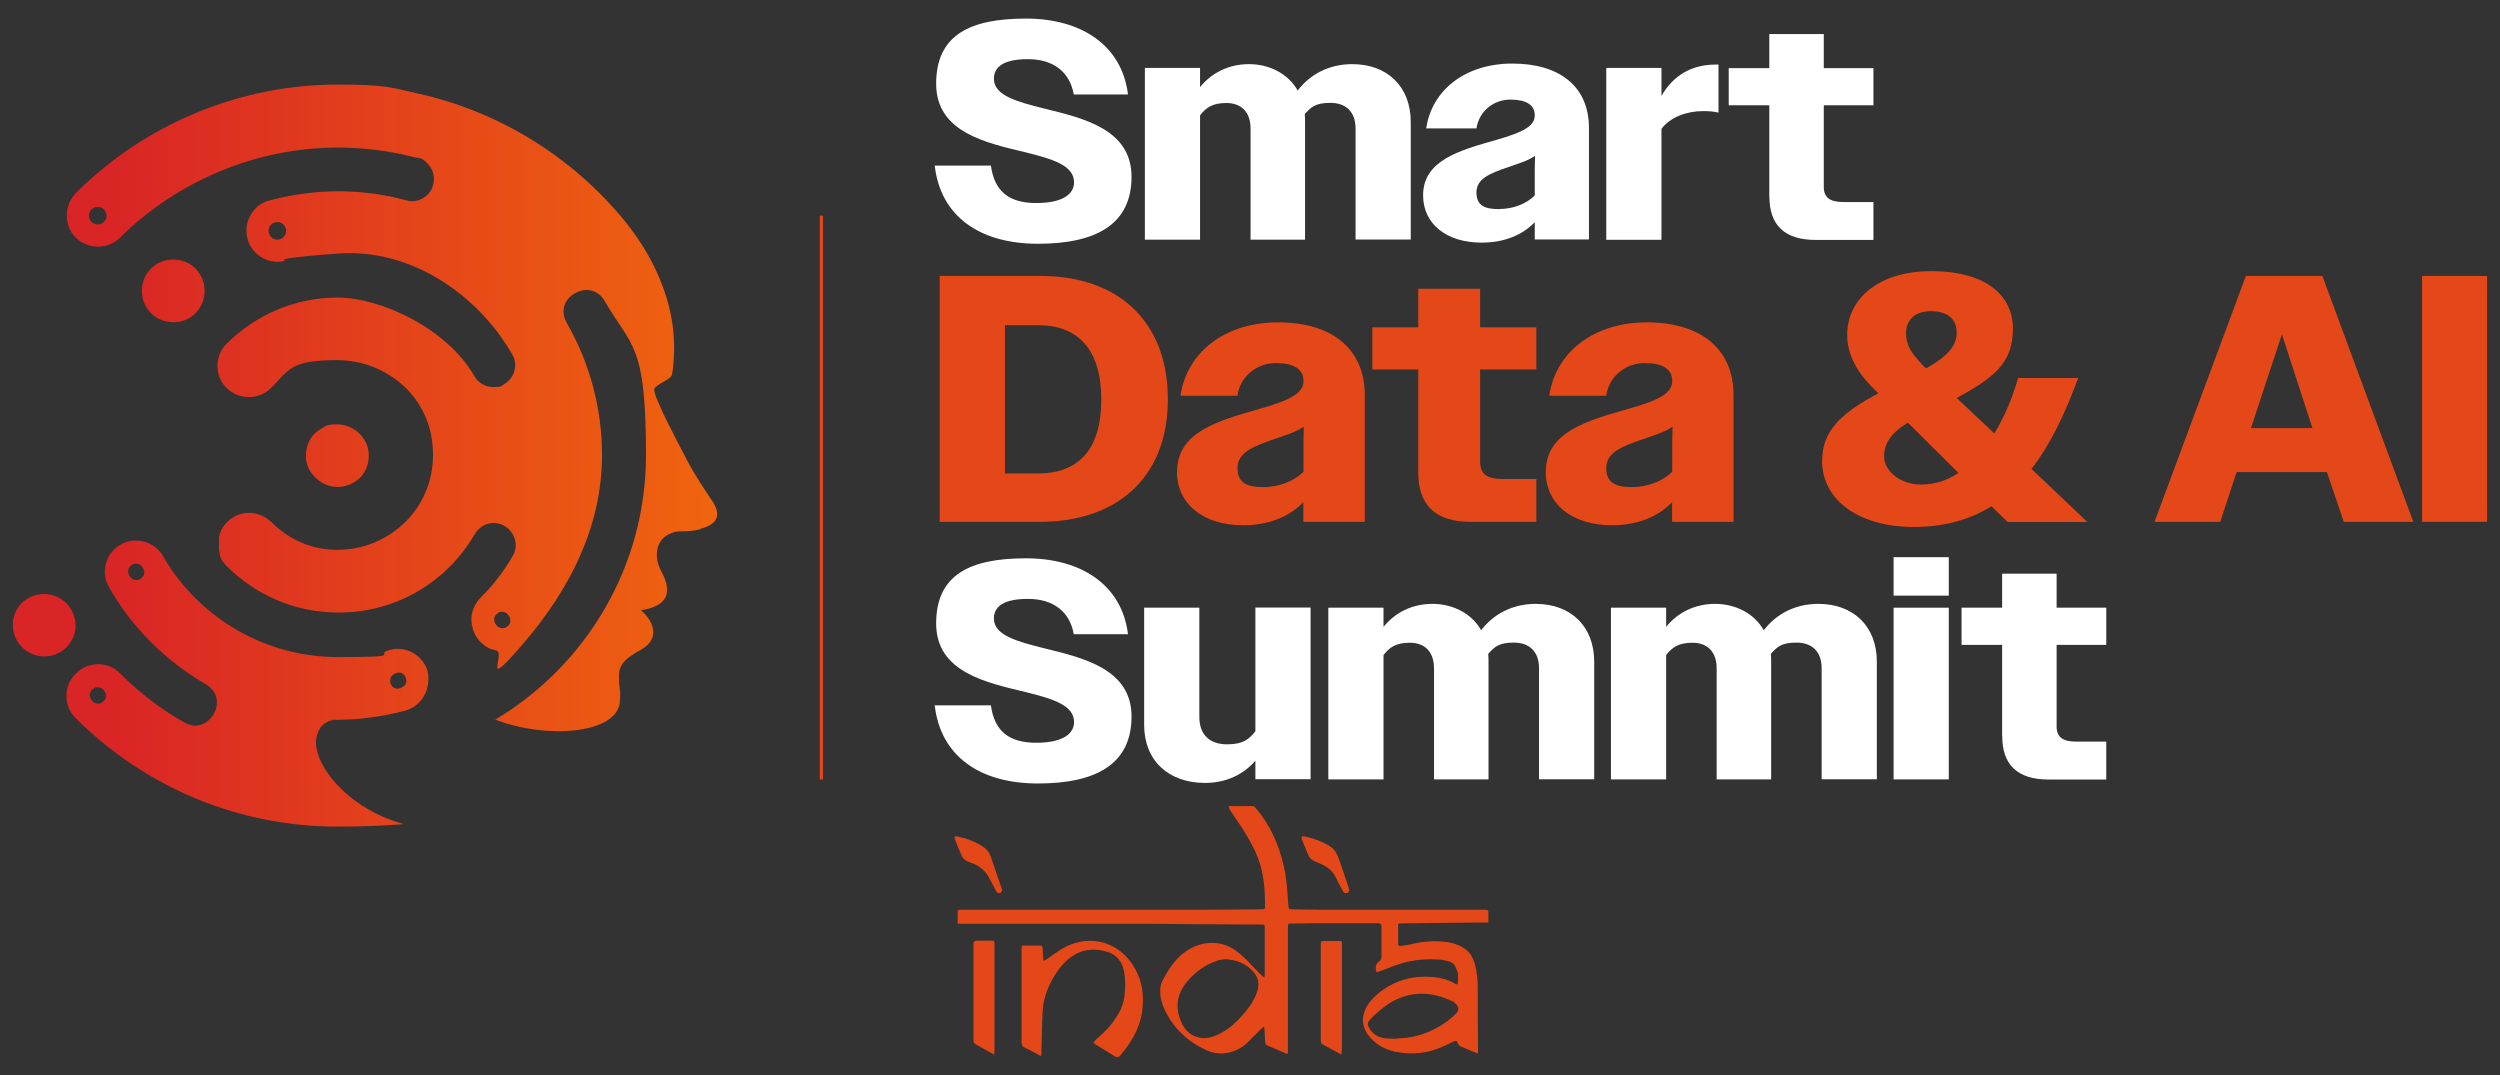
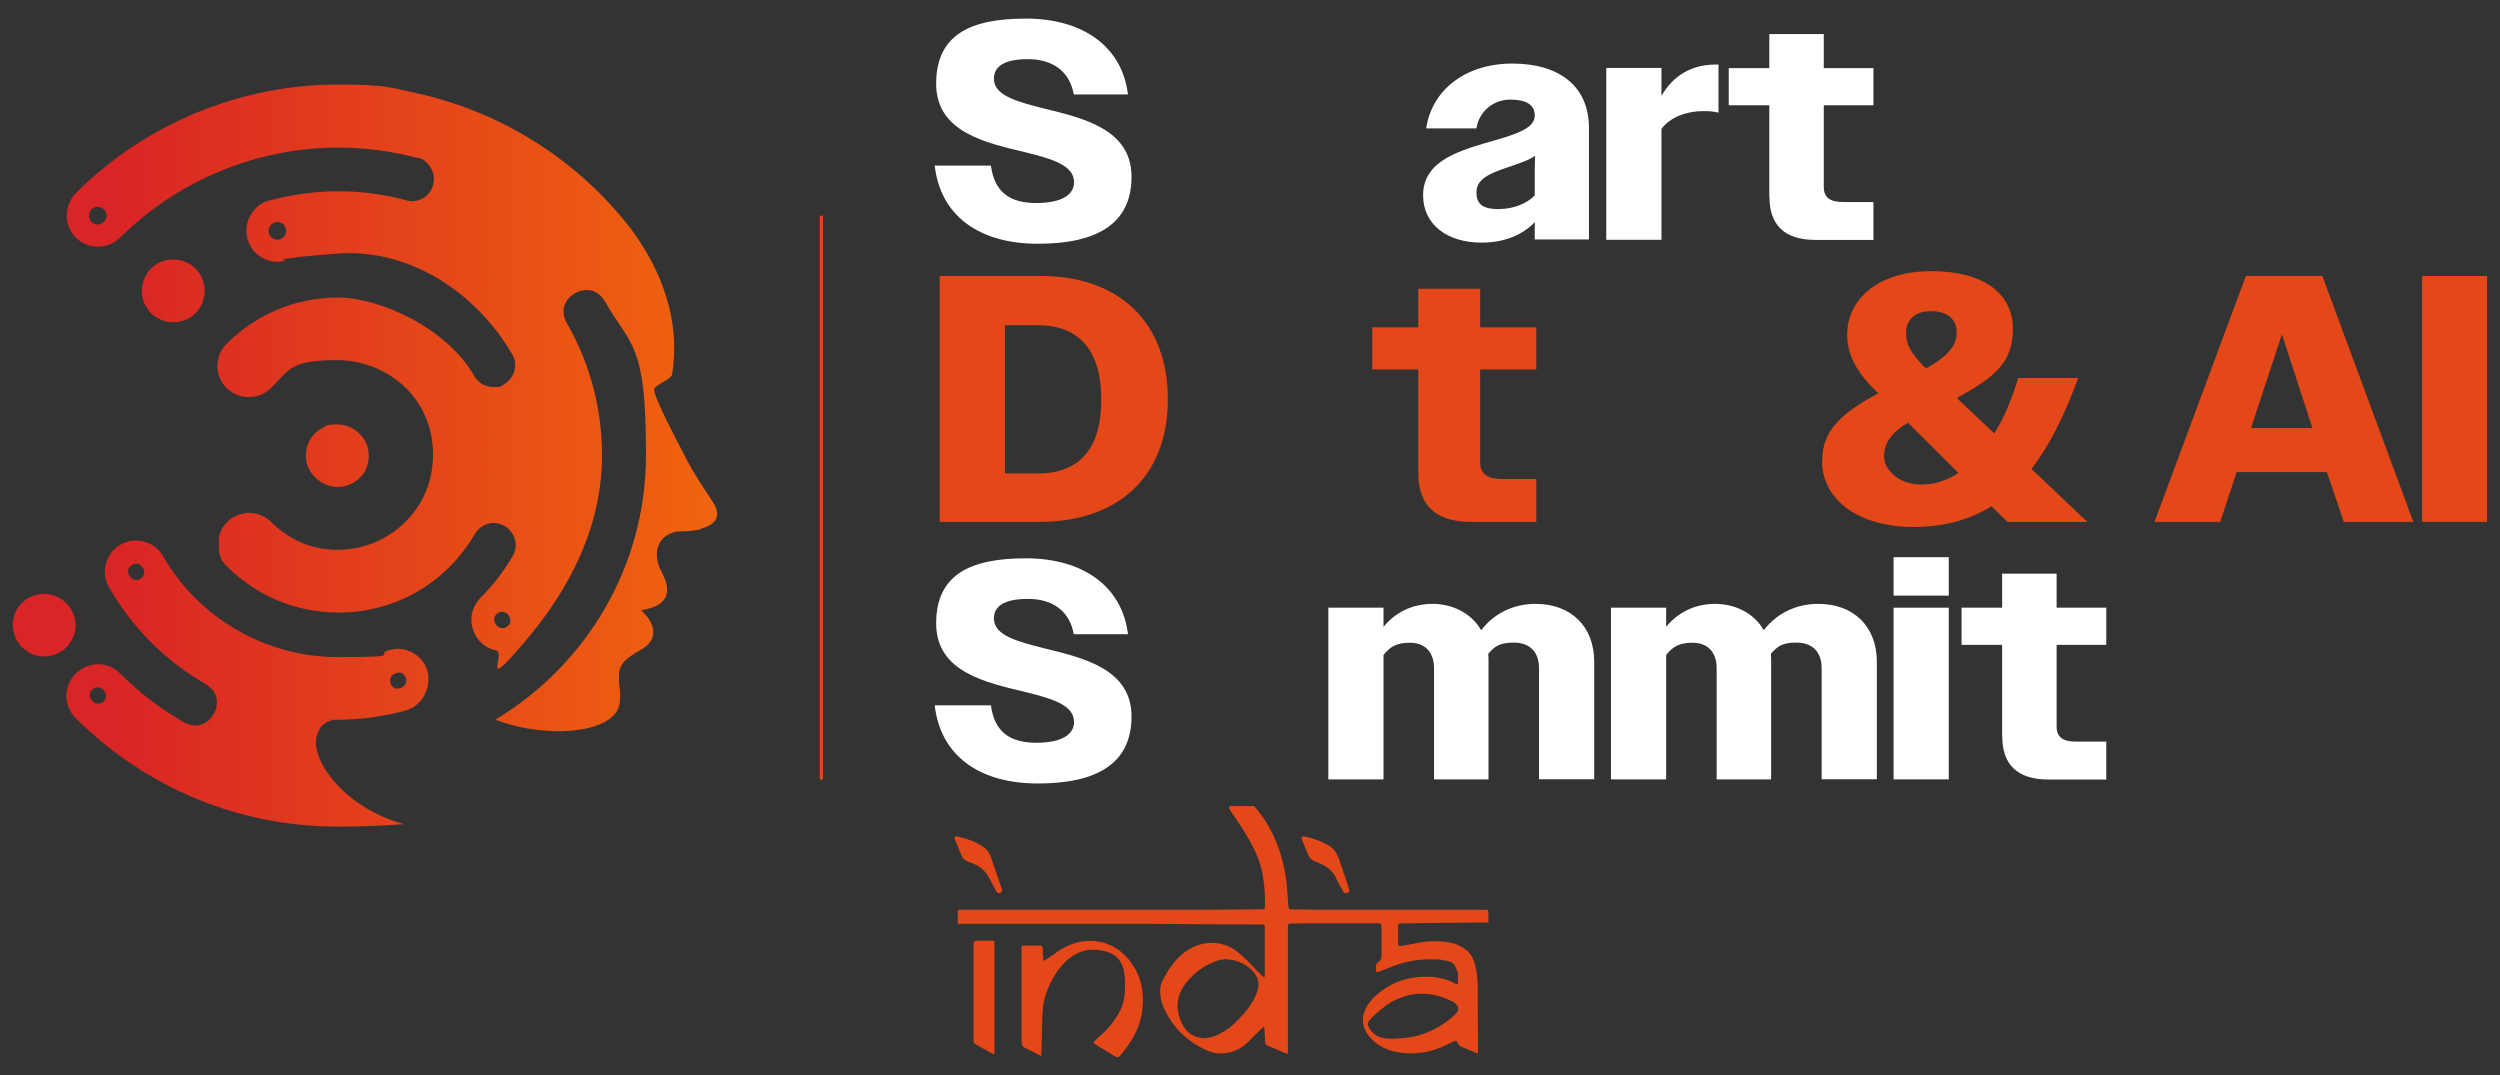
<svg xmlns="http://www.w3.org/2000/svg" version="1.1" viewBox="0 0 1762 757.9">
  <rect x="0" y="0" width="1762" height="757.9" fill="#333333" stroke="none" />
  <defs>
    <style>
      .cls-1 {
        fill: #e54818;
      }

      .cls-2 {
        fill: #fff;
      }

      .cls-3 {
        isolation: isolate;
      }

      .cls-4 {
        fill: none;
        stroke: #e54818;
        stroke-miterlimit: 10;
        stroke-width: 2.2px;
      }

      .cls-5 {
        fill: url(#linear-gradient);
      }
    </style>
    <linearGradient id="linear-gradient" x1="956.3" y1="400.9" x2="79.8" y2="400.9" gradientTransform="translate(0 722) scale(1 -1)" gradientUnits="userSpaceOnUse">
      <stop offset=".2" stop-color="#ff8e00" />
      <stop offset="1" stop-color="#d92525" />
    </linearGradient>
  </defs>
  <g>
    <g id="Layer_1">
      <g>
        <g class="cls-3">
          <g class="cls-3">
            <g class="cls-3">
              <g class="cls-3">
                <g class="cls-3">
                  <path class="cls-2" d="M658.6,116.7h39.8c2.4,18.1,12.7,26.4,31.9,26.4s26.7-6.6,26.7-14.6c0-12-15.3-16.4-33.6-21-28.2-6.8-63.6-14-63.6-48.5s24-45.9,63.3-45.9,67.7,19,71.9,53.5h-38.2c-2.8-15.9-14.4-24.9-32.3-24.9s-24,5.9-24,13.8c0,11.8,16.2,16.2,35.4,21,27.7,6.8,61.6,14.6,61.6,48.1s-24.9,47.2-66,47.2-68.6-19.4-72.7-55h-.2Z" />
-                   <path class="cls-2" d="M806.9,47.9h38.9v13.5c8.1-10,20.1-16.2,34.5-16.2s27.7,6.8,34.3,18.6c8.7-11.4,22.1-18.6,38.4-18.6,24.9,0,41.3,15.9,41.3,40.8v82.8h-38.9v-78.2c0-12.2-7.2-18.1-17.7-18.1s-13.5,2.8-18.1,7.9c.2,1.7.2,3.7.2,5.7v82.8h-38.4v-78.2c0-12.2-7-18.1-17-18.1s-14.4,3.3-18.6,8.7v87.6h-38.9V47.9Z" />
                  <path class="cls-2" d="M1003,137.7c0-24.7,25.6-31.7,51.6-39.1,19.2-5.5,27.1-9.8,27.1-17.3s-6.1-11.1-17.3-11.1-21.8,7.6-23.8,20.3h-35.4c3.9-27.1,27.7-45.7,60.7-45.7s54,15.9,54,45.4v78.6h-38.2v-12.2c-9,9.4-22.1,14.4-37.4,14.4-25.1,0-41.3-13.3-41.3-33.4h0ZM1056.8,147.3c9.4,0,19-3.5,24.9-9.6v-17.9l.2-10c-4.6,3.3-10.9,5.2-18.6,7.9-13.8,4.6-22.7,8.5-22.7,17.9s5.9,11.8,16.2,11.8h0Z" />
                  <path class="cls-2" d="M1132.1,47.9h38.9v19.7c8.1-14.2,21-22.1,38.2-22.1h2v33.9c-3.5-.9-7-1.1-10.7-1.1-12,0-23.4,4.4-29.5,12.5v78.2h-38.9V47.9Z" />
                  <path class="cls-2" d="M1247,138.6v-64.4h-28.6v-26.2h28.6v-24h38.4v24h35v26.2h-35v57.5c0,7.4,4.2,10.7,13.8,10.7h21.2v26.7h-40.8c-22.1,0-32.5-10.7-32.5-30.4h0Z" />
                </g>
              </g>
            </g>
          </g>
          <g class="cls-3">
            <g class="cls-3">
              <g class="cls-3">
                <path class="cls-1" d="M662.2,194.5h71.5c53.7,0,89.4,31.4,89.4,86.9s-36.1,86.4-90.3,86.4h-70.5v-173.3h-.1ZM708.3,229.2v104.5h23.3c28.2,0,44.6-16.6,44.6-52s-16.3-52.5-44.6-52.5h-23.3Z" />
-                 <path class="cls-1" d="M829.6,332.4c0-28,29-35.9,58.4-44.3,21.8-6.2,30.7-11.1,30.7-19.6s-6.9-12.6-19.6-12.6-24.8,8.7-27,23h-40.1c4.5-30.7,31.4-51.7,68.8-51.7s61.1,18.1,61.1,51.5v89.1h-43.3v-13.9c-10.1,10.6-25,16.3-42.3,16.3-28.5,0-46.8-15.1-46.8-37.9h0ZM890.5,343.3c10.6,0,21.5-4,28.2-10.9v-20.3l.2-11.4c-5.2,3.7-12.4,5.9-21,8.9-15.6,5.2-25.7,9.7-25.7,20.3s6.7,13.4,18.3,13.4Z" />
                <path class="cls-1" d="M999.6,333.4v-73h-32.4v-29.7h32.4v-27.2h43.6v27.2h39.6v29.7h-39.6v65.1c0,8.4,4.7,12.1,15.6,12.1h24v30.2h-46.3c-25,0-36.9-12.1-36.9-34.4h0Z" />
-                 <path class="cls-1" d="M1089.5,332.4c0-28,29-35.9,58.4-44.3,21.8-6.2,30.7-11.1,30.7-19.6s-6.9-12.6-19.6-12.6-24.8,8.7-27,23h-40.1c4.5-30.7,31.4-51.7,68.8-51.7s61.1,18.1,61.1,51.5v89.1h-43.3v-13.9c-10.1,10.6-25,16.3-42.3,16.3-28.5,0-46.8-15.1-46.8-37.9h.1ZM1150.4,343.3c10.6,0,21.5-4,28.2-10.9v-20.3l.2-11.4c-5.2,3.7-12.4,5.9-21,8.9-15.6,5.2-25.7,9.7-25.7,20.3s6.7,13.4,18.3,13.4Z" />
                <path class="cls-1" d="M1284.3,324.5c0-20.5,12.9-33.2,39.6-47.3-15.6-14.4-22-27.7-22-41.1,0-25.5,22-45,59.4-45s57.4,16.3,57.4,40.6-13.4,34.4-39.6,48.8l26.5,25c6.7-10.9,12.4-24,16.8-39.1h42.3c-9.7,26.5-20.3,47.8-32.9,64.1l39.4,37.4h-56.2l-11.4-11.1c-15.6,9.7-33.7,14.6-55,14.6-36.9,0-64.4-17.8-64.4-46.8h0ZM1354.1,341.5c9.4,0,18.1-2.7,26.2-8.2l-35.6-35.4c-11.9,7.2-16.8,14.6-16.8,23.8s10.1,19.8,26.2,19.8h0ZM1357.6,259.6c14.6-8.2,21.5-15.6,21.5-25.2s-6.7-15.1-18.1-15.1-17.6,6.2-17.6,15.3,3.7,14.1,11.9,23l2.2,2h0Z" />
                <path class="cls-1" d="M1582.8,194.5h54l64.1,173.3h-49l-11.9-35.1h-63.6l-11.6,35.1h-46.3l64.4-173.3h0ZM1586.5,301.7h43.3l-21.5-66.1-21.8,66.1Z" />
                <path class="cls-1" d="M1707.1,194.5h45.8v173.3h-45.8v-173.3h0Z" />
              </g>
            </g>
          </g>
          <g class="cls-3">
            <g class="cls-3">
              <g class="cls-3">
                <g class="cls-3">
                  <path class="cls-2" d="M658.6,497.1h39.8c2.4,18.1,12.7,26.4,31.9,26.4s26.7-6.6,26.7-14.6c0-12-15.3-16.4-33.6-21-28.2-6.8-63.6-14-63.6-48.5s24-45.9,63.3-45.9,67.7,19,71.9,53.5h-38.2c-2.8-15.9-14.4-24.9-32.3-24.9s-24,5.9-24,13.8c0,11.8,16.2,16.2,35.4,21,27.7,6.8,61.6,14.6,61.6,48.1s-24.9,47.2-66,47.2-68.6-19.4-72.7-55h-.2Z" />
-                   <path class="cls-2" d="M806.4,511.1v-82.8h38.9v77.1c0,12.9,7.9,19.2,19.4,19.2s15.5-3.5,20.1-9.2v-87.2h38.9v121h-38.9v-13.1c-8.3,9.8-20.8,15.7-35.4,15.7-26,0-43-15.9-43-40.8h0Z" />
                  <path class="cls-2" d="M936.2,428.3h38.9v13.5c8.1-10,20.1-16.2,34.5-16.2s27.7,6.8,34.3,18.6c8.7-11.4,22.1-18.6,38.4-18.6,24.9,0,41.3,15.9,41.3,40.8v82.8h-38.9v-78.2c0-12.2-7.2-18.1-17.7-18.1s-13.5,2.8-18.1,7.9c.2,1.7.2,3.7.2,5.7v82.8h-38.4v-78.2c0-12.2-7-18.1-17-18.1s-14.4,3.3-18.6,8.7v87.6h-38.9v-121h0Z" />
                  <path class="cls-2" d="M1135.4,428.3h38.9v13.5c8.1-10,20.1-16.2,34.5-16.2s27.7,6.8,34.3,18.6c8.7-11.4,22.1-18.6,38.4-18.6,24.9,0,41.3,15.9,41.3,40.8v82.8h-38.9v-78.2c0-12.2-7.2-18.1-17.7-18.1s-13.5,2.8-18.1,7.9c.2,1.7.2,3.7.2,5.7v82.8h-38.4v-78.2c0-12.2-7-18.1-17-18.1s-14.4,3.3-18.6,8.7v87.6h-38.9v-121h0Z" />
                  <path class="cls-2" d="M1334.6,392.7h38.9v27.1h-38.9v-27.1ZM1334.6,428.3h38.9v121h-38.9v-121Z" />
                  <path class="cls-2" d="M1411.1,518.9v-64.4h-28.6v-26.2h28.6v-24h38.4v24h35v26.2h-35v57.5c0,7.4,4.2,10.7,13.8,10.7h21.2v26.7h-40.8c-22.1,0-32.5-10.7-32.5-30.4h0Z" />
                </g>
              </g>
            </g>
          </g>
        </g>
        <path class="cls-5" d="M42.1,459.8c-3.3,1.9-7.2,2.9-10.9,2.9-7.8,0-15.3-4.3-19.2-11.1-2.9-5.2-3.7-11.1-2.3-16.7,1.4-5.8,5.2-10.5,10.3-13.4,3.3-1.9,7.2-2.9,11.1-2.9,7.8,0,15.3,4.3,19.2,11.1,2.9,5.2,3.7,11.1,2.3,16.7-1.9,5.8-5.4,10.5-10.5,13.4h0ZM238,343.2c3.9,0,7.6-1,10.9-2.9,5.2-2.9,8.9-7.6,10.3-13.4s.8-11.8-2.3-16.7c-3.9-6.8-11.3-11.1-19.2-11.1s-7.6,1-11.1,2.9c-5.2,2.9-8.9,7.6-10.3,13.4s-.8,11.8,2.3,16.7c4.3,6.8,11.6,11.1,19.4,11.1h0ZM284.3,580.9c-16.1,1.2-31.8,1.7-46.2,1.7-69.7,0-135.3-27.2-184.8-76.5-10.1-10.1-8.5-27.2,5-35.1,1.7-.8,3.3-1.7,5.2-2.1,7.8-2.1,15.9.2,21.2,5.8,13.4,13.4,28.5,25,45,34.4,2.7,1.4,5.4,2.3,7.8,2.3,7.6,0,13.2-6.2,14.9-12.4.8-3.3,1.9-11.6-8.3-17.3-27.8-16.3-51.2-39.6-67.2-67.7-6.2-10.5-2.5-24.1,8-30.1,2.7-1.7,5.8-2.5,8.9-2.9h2.1c8.3,0,15.7,4.5,19.6,12,25.4,43.3,72.4,70.1,122.3,70.1s24.8-1.7,36.7-5c1.9-.4,3.7-.8,5.8-.8,9.9,0,18.8,6.8,21.2,16.3,0,.6,0,1.2.4,1.9v3.5h0c0,9.9-6.4,19.2-16.3,21.9-15.7,4.1-31.8,6.4-48.3,6.4s-1.7,0-2.5.2h0c-.4,0-.8.2-1.2.2h0c-.4.2-.8.2-1.2.4h0c-2.5.8-4.7,2.5-6.4,4.3h0c0,.4-.4.6-.6,1v.4c0,.2,0,.4-.4.6,0,.2,0,.4-.4.6,0,.2,0,.4-.4.6v.6c-8,15.9,16.3,52.6,60.4,64.6h-.6.4-.1ZM275.6,482.5c1,1.9,2.7,2.9,4.5,2.9s4.5-1.2,5.6-3.1c1-1.7.8-3.5,0-5.4-1-1.9-2.7-2.9-4.5-2.9s-4.5,1.2-5.6,3.1c-.8,1.7-.8,3.3,0,5.4ZM101.5,402c-.6-2.3-2.7-4.7-5.4-4.7s-1.9.2-2.9.8c-3.3,1.9-3.1,4.5-2.7,6,.6,2.3,2.7,4.7,5.4,4.7s1.9-.2,2.9-.8c3.3-1.9,3.1-4.5,2.7-6ZM74.5,489.1c-.6-2.3-2.7-4.7-5.4-4.7s-1.9.2-2.9.8c-3.3,1.9-3.1,4.5-2.7,6,.6,2.3,2.7,4.7,5.4,4.7s1.9-.2,2.9-.8c3.3-1.9,3.1-4.5,2.7-6h0ZM493.6,373.1c-3.7.8-8.3,1.4-13,1.4s-5.2.4-7.2,1.2c-11.8,4.1-12.6,17.3-7.4,26.8,6,11.1,8.7,24.1-14.2,27.6,8.5,7.4,14.2,19.8,0,27.8-3.1,1.7-5.6,3.3-7.6,4.7-5.2,3.7-7.6,7.2-8,12.8,0,2.7,0,6,.6,9.9.4,2.5.4,6,0,9.7v.4h0c-2.7,21.7-51.6,25.8-87.7,11.8,63.5-38,106.2-107.3,106.2-186.5s-10.1-75.7-29.1-108.5c-2.9-5-7.4-7.8-12.8-7.8s-11.6,3.3-14.4,8.3c-1.9,3.3-3.3,8.7,1,15.9,15.9,27.8,24.3,59.8,24.3,92.2,0,49.7-22.3,93.9-54.5,131.6s-12.6,7.6-20.2,6c-2.7-.6-5.2-1.4-7.2-2.9-7-4.5-10.7-12.4-10.1-20.6.4-5.2,2.9-10.1,6.6-13.8,8.7-8.7,16.3-18.6,22.5-29.3,2.1-3.5,2.7-7.8,1.4-11.8-1-3.9-3.7-7.2-7.2-9.3-2.5-1.4-5-2.1-7.6-2.1-5.8,0-10.7,3.1-13.8,8.5-9.3,15.9-22.7,29.5-38.6,39-10.9,6.6-22.9,11.1-35.5,13.6h0c-1.4.2-2.9.6-4.5.8-.4,0-.8.2-1.2.2-.6,0-1.2.2-1.9.2s-1,.2-1.7.2-1,.2-1.4.2c-1,0-2.1.2-3.1.2h-1.2c-.8,0-1.7,0-2.3.2h-4.3c-29.7,0-57.6-11.6-78.6-32.6l-1.4-1.4c0-.2,0-.4-.4-.4,0-.4-.6-.8-.8-1.2,0-.2,0-.4-.4-.4-.4-.6-.6-1-1-1.7h0c0-.8-.6-1.4-.8-1.9v-.6c0-.4-.4-.8-.4-1.2v-.6c0-.6,0-1-.4-1.7h0v-9.1c0-.4,0-1,.4-1.2v-.8c0-.4,0-.8.4-1.2,1-2.9,2.7-5.6,5-7.8,4.5-4.5,10.7-6.8,17.1-6.4,5.4.4,10.5,2.9,14.4,6.8,12.8,12.6,28.7,19.2,46.2,19.2s34-6.6,46.6-18.4c13.4-12.6,20.8-29.7,20.8-48.5,0-41.9-34.2-66.8-67.5-66.8s-33.8,6.8-46.6,19.6c-5,5-11.8,7.2-19,6.2-3.5-.4-6.8-1.9-9.7-3.9-6.4-4.5-9.7-11.8-9.1-19.4.4-5.6,2.9-10.7,6.8-14.4,20.8-20.6,48.5-32.2,78-32.2s76.7,21.2,96.3,55.5c2.7,4.7,7.8,7.6,13.4,7.6s5.4-.6,7.6-2.1c7.4-4.3,9.9-13.8,5.6-21-25.4-43.7-72.6-74.7-122.9-71-50.3,3.7-36.7,5-36.7,5-1.9.4-3.7.8-5.8.8-9.9,0-18.8-6.8-21.2-16.3-1.4-5.8-.8-11.8,2.3-16.7,2.9-5.2,7.6-8.9,13.4-10.3,15.7-4.1,32-6.4,48.3-6.4s32.4,2.1,48.1,6.4c1.2.4,2.7.6,3.9.6,7,0,13.2-4.7,14.9-11.6,1.4-5.4,0-10.9-4.1-15.1s-5.2-3.5-8-4.1h-.4c-17.9-4.7-36.3-7-54.7-7-56.9,0-112.6,23.1-153.1,63.1-3.3,3.3-7.6,5.8-12.2,6.4-7.2,1.2-14.2-1-19.4-6-8.7-8.7-8.3-23.1.4-31.8,24.3-24.1,52.6-42.9,84.2-56.1,32-13.2,65.6-20,100-20s37.7,2.1,56.1,6.2c57.3,12.6,109.3,44.6,146.5,90.3h0c22.9,28.3,37.7,63.9,34,100,0,2.7-.6,5.4-1,8-.8,3.5-11.6,6.8-12.6,10.3,0,6.2,17.3,38.6,21.9,47.4,6.6,13,14.2,23.9,18.4,30.3,8.5,11.8,3.1,17.9-7.8,20.6h.4l-.3.4ZM75.1,152c0-3.3-2.7-6.2-6.2-6.2s-6.2,2.7-6.2,6.2,2.7,6.2,6.2,6.2,6.2-2.9,6.2-6.2ZM201.7,162.7c0-3.3-2.7-6.2-6.2-6.2s-6.2,2.7-6.2,6.2,2.7,6.2,6.2,6.2,6.2-2.9,6.2-6.2ZM359.5,435.9c-.6-2.3-2.7-4.7-5.4-4.7s-1.9.2-2.9.8c-3.3,1.9-3.1,4.5-2.7,6,.6,2.3,2.7,4.7,5.4,4.7s1.9-.2,2.9-.8c3.3-1.7,3.1-4.3,2.7-6ZM137.8,220.7c4.1-4.1,6.4-9.7,6.4-15.7s-2.3-11.6-6.4-15.7-9.7-6.4-15.7-6.4-11.6,2.3-15.7,6.4c-4.1,4.1-6.4,9.7-6.4,15.7s2.3,11.6,6.4,15.7c4.1,4.1,9.7,6.4,15.7,6.4s11.6-2.1,15.7-6.4Z" />
        <line class="cls-4" x1="578.9" y1="152" x2="578.9" y2="549.4" />
        <g>
          <path class="cls-1" d="M1048.9,650.2h-8c-17.7.2-35.5.3-53.2.6-2.1,0-2.3,0-2.3,2.3v11.2c0,2.4.3,2.7,2.9,2.3,4.1-.6,8-1.5,12.1-2.3,7.1-1.2,14.3-1.2,21.5,0,4.1.8,7.6,2.4,10.9,4.7,3.6,2.6,5.5,6.4,6.7,10.6,1.5,5.5,2,11.1,2,16.7,0,12.3,0,24.6.2,36.8v8.5c0,.2,0,.5-.2.9-2.6-1.1-5-2-7.4-3-1.2-.5-2.3-1.1-3.5-1.5-1.5-.6-2.9-1.4-3.3-3.2-.3-1.4-1.4-1.4-2.6-.9-1.7.8-3.2,1.5-4.9,2.4-11.7,5.9-24,7.6-36.7,4.9-7.9-1.7-14.6-5.8-19.3-12.4-3.6-5.3-4.2-10.9-1.7-17,2.3-5.2,6.1-9.1,10.5-12.6,11.1-8.6,23.7-11.7,37.4-10.6,5.5.5,10.5,1.8,15.2,4.5,1.8,1.1,2.4.8,2.4-1.4v-5.9c-.8-1.8-1.4-3.8-2.4-5.5-1.1-1.8-3.2-2.6-5.2-3-2.4-.6-5-1.1-7.6-1.1-6.1-.3-12.1,0-18.2,1.2-5.8,1.1-11.1,3-16.5,5.2-2.1.9-4.4,1.7-6.5,2.4-.9.3-1.2,0-1.4-.8-.3-2.6-.3-4.9,2.1-6.5,1.4-.9,1.8-2.3,1.8-4.1v-18.8c0-3.9,0-4.1-4.1-4.1h-31.1c-8.9,0-17.7,0-26.7.2-4.2,0-4.1-.6-4.1,4.1v87.6c-.6,0-1.4,0-1.8-.3-4.4-1.8-8.6-3.8-13-5.6-1.1-.5-1.2-1.4-1.2-2.3-.2-3-.3-5.9-.5-8.9,0-.6-.2-1.2-.3-2.1-.9.8-1.5,1.4-2.1,1.8-3.2,3.2-6.4,6.5-9.6,9.6-3.3,3.2-7.3,5.5-11.8,6.7-5.9,1.7-11.7,1.2-17.3-1.4-13.2-6.1-23.2-15.5-29.4-28.8-2-4.1-3-8.5-3-13s1.5-7,3.3-10.2c4.1-7.4,9.1-14.1,16.4-18.6,9.6-6.1,22.9-7.4,34,.8,4.5,3.3,8.3,7.3,12.1,11.4,2,2,3.8,3.9,5.8,5.9.5.5,1.1.8,1.8,1.4,0-.8.3-1.2.3-1.7v-34c0-1.4-.6-1.7-1.8-1.7-26.5,0-52.9-.3-79.4-.5h-135.2v-9.1c0-.3.8-.8,1.2-.8h167.2c15.3,0,30.5-.2,45.6-.3,2.4,0,2.6,0,2.6-2.6,0-9.6-.6-19-3.2-28.2-2.4-8.3-6.4-15.9-10.9-23.2-3-5-6.4-9.7-9.7-14.6-.6-.9-1.1-1.8-1.5-2.7-.5-1.1-.3-1.5.9-1.5h15.8c.6,0,1.4.6,1.8,1.1,10.3,12,16.5,25.9,20,41.2,1.8,7.7,2.4,15.6,2.9,23.5,0,1.8.3,3.5.5,5.3,0,1.2.6,1.7,1.8,1.7,6.5,0,13.2.3,19.7.3h117c2,0,2.3.3,2.3,2.3v7.7l-.2-1.1ZM863,676.1c-1.1.2-3,.3-4.9.9-8.8,3-16.1,8.2-21.8,15.3-6.8,8.3-8.2,17.7-3.9,27.6,2.3,5.5,5.9,9.7,12,11.2,4.7,1.2,9.2.3,13.5-1.7,5.9-2.6,10.9-6.5,15.3-11.2,5-5.3,9.7-10.9,12.3-17.7,2.7-6.8,1.7-12.1-3.6-17.1-5-4.9-11.1-7-18.8-7.4v.2ZM984.3,731.9c1.7,0,4.9-.2,8-.6,10.3-1.4,19.6-5.6,27.9-11.7,2.3-1.7,4.4-3.5,6.2-5.5,2-2,1.8-4.4-.2-6.4s-1.8-1.7-2.9-2.1c-2.4-1.1-4.7-2.1-7.3-3-10.5-3.3-20.8-3-30.9,1.4-6.4,2.7-11.5,7.1-16.7,11.7-1.2,1.2-2.4,2.4-3.5,3.8-.6.8-1.1,2.1-.8,3,1.2,3.2,3.3,5.9,6.5,7.6,3.8,2,7.7,2,13.2,2l.3-.2Z" />
          <path class="cls-1" d="M733.8,744.4c-3.9-2.1-7.4-4.1-11.2-5.8-2-.9-2.6-2.1-2.6-4.4v-66c0-1.4.3-1.8,1.7-1.8h11.2c1.4,0,1.8.5,2,1.8,0,2.3.2,4.5.3,6.8,0,.6.2,1.4.3,2.3,1.1-.6,1.8-1.1,2.6-1.5,3.5-2.3,6.7-4.9,10.3-7,16.7-10,37.1-7,49.1,10,7.4,10.5,9.2,22.1,7.4,34.6-1.8,12-7.9,21.8-15.6,30.8q-1.4,1.5-3.2.5c-4.5-2.7-9.1-5.6-13.5-8.3-.6-.3-1.1-.9-2-1.5,1.1-1.1,1.8-2.3,2.9-3.2,6.1-5,11.1-10.8,15-17.6,2.9-5,4.1-10.5,4.4-16.1.2-4.1.2-8.3-.5-12.4-1.1-7.1-4.9-12.6-11.8-14.7-9.4-2.9-18.5-2-26.5,4.2-4.5,3.5-8,7.7-10.9,12.6-3.9,6.4-6.7,13.2-7.9,20.6-.6,4.4-.6,8.9-.8,13.3-.2,6.5-.3,13-.5,19.6,0,.9,0,1.8-.2,3.2h-.2Z" />
-           <path class="cls-1" d="M945.5,743.2c-.6-.3-1.2-.5-1.7-.8-3.8-2.1-7.6-4.2-11.4-6.2-1.1-.6-1.5-1.4-1.5-2.6v-68.7c0-1.2.3-1.7,1.7-1.7h11.7c1.1,0,1.5.2,1.5,1.4v69.4c0,2.6,0,5.2-.2,7.9,0,.3,0,.6-.2,1.2h0Z" />
          <path class="cls-1" d="M700.8,743.2c-.9-.5-1.7-.8-2.3-1.1-3.6-2-7.3-4.1-10.9-6.1-.9-.6-1.5-1.4-1.5-2.6v-68.1q0-2.1,2.3-2.3h11.4c1.1,0,1.1.6,1.1,1.4v76.3c0,.6,0,1.4-.2,2.3l.2.2Z" />
          <path class="cls-1" d="M706.4,627.3c-.5.8-.8,1.7-1.2,2-1.1.5-2.3.3-2.9-.9-1.5-2.9-3.2-5.9-4.7-8.8-2.7-5.6-7-9.4-12.9-11.4-1.1-.3-2-.8-3-1.2-1.8-.8-3.2-2.1-3.9-3.9-1.7-3.8-3.2-7.6-4.7-11.4-.8-1.8,0-2.6,1.8-2.1,6.5,1.4,12.7,3.6,18.3,7.4,2.4,1.7,4.2,4.1,5.2,7,2.1,6.2,4.2,12.6,6.4,18.8.5,1.5,1.1,3,1.7,4.9v-.3Z" />
          <path class="cls-1" d="M950.9,627.8c-.3.5-.6,1.4-1.2,1.5-.9.3-2.1.5-2.9-.8-1.7-3-3.5-6.1-4.9-9.2-2.4-5.5-6.8-8.8-12.1-10.9-.9-.3-2-.8-2.9-1.2-2.3-.9-3.9-2.4-5-4.9-1.4-3.6-2.9-7.3-4.4-10.9-.2-.5-.3-1.4,0-1.7.3-.3,1.1-.3,1.7-.2,4.1.8,7.9,2,11.7,3.6,2.6,1.2,5.2,2.3,7.4,4.1,3.2,2.4,4.5,5.8,5.8,9.4,2,6.1,4.1,12,6.1,18,.3.9.5,1.8.8,3h0Z" />
        </g>
      </g>
    </g>
  </g>
</svg>